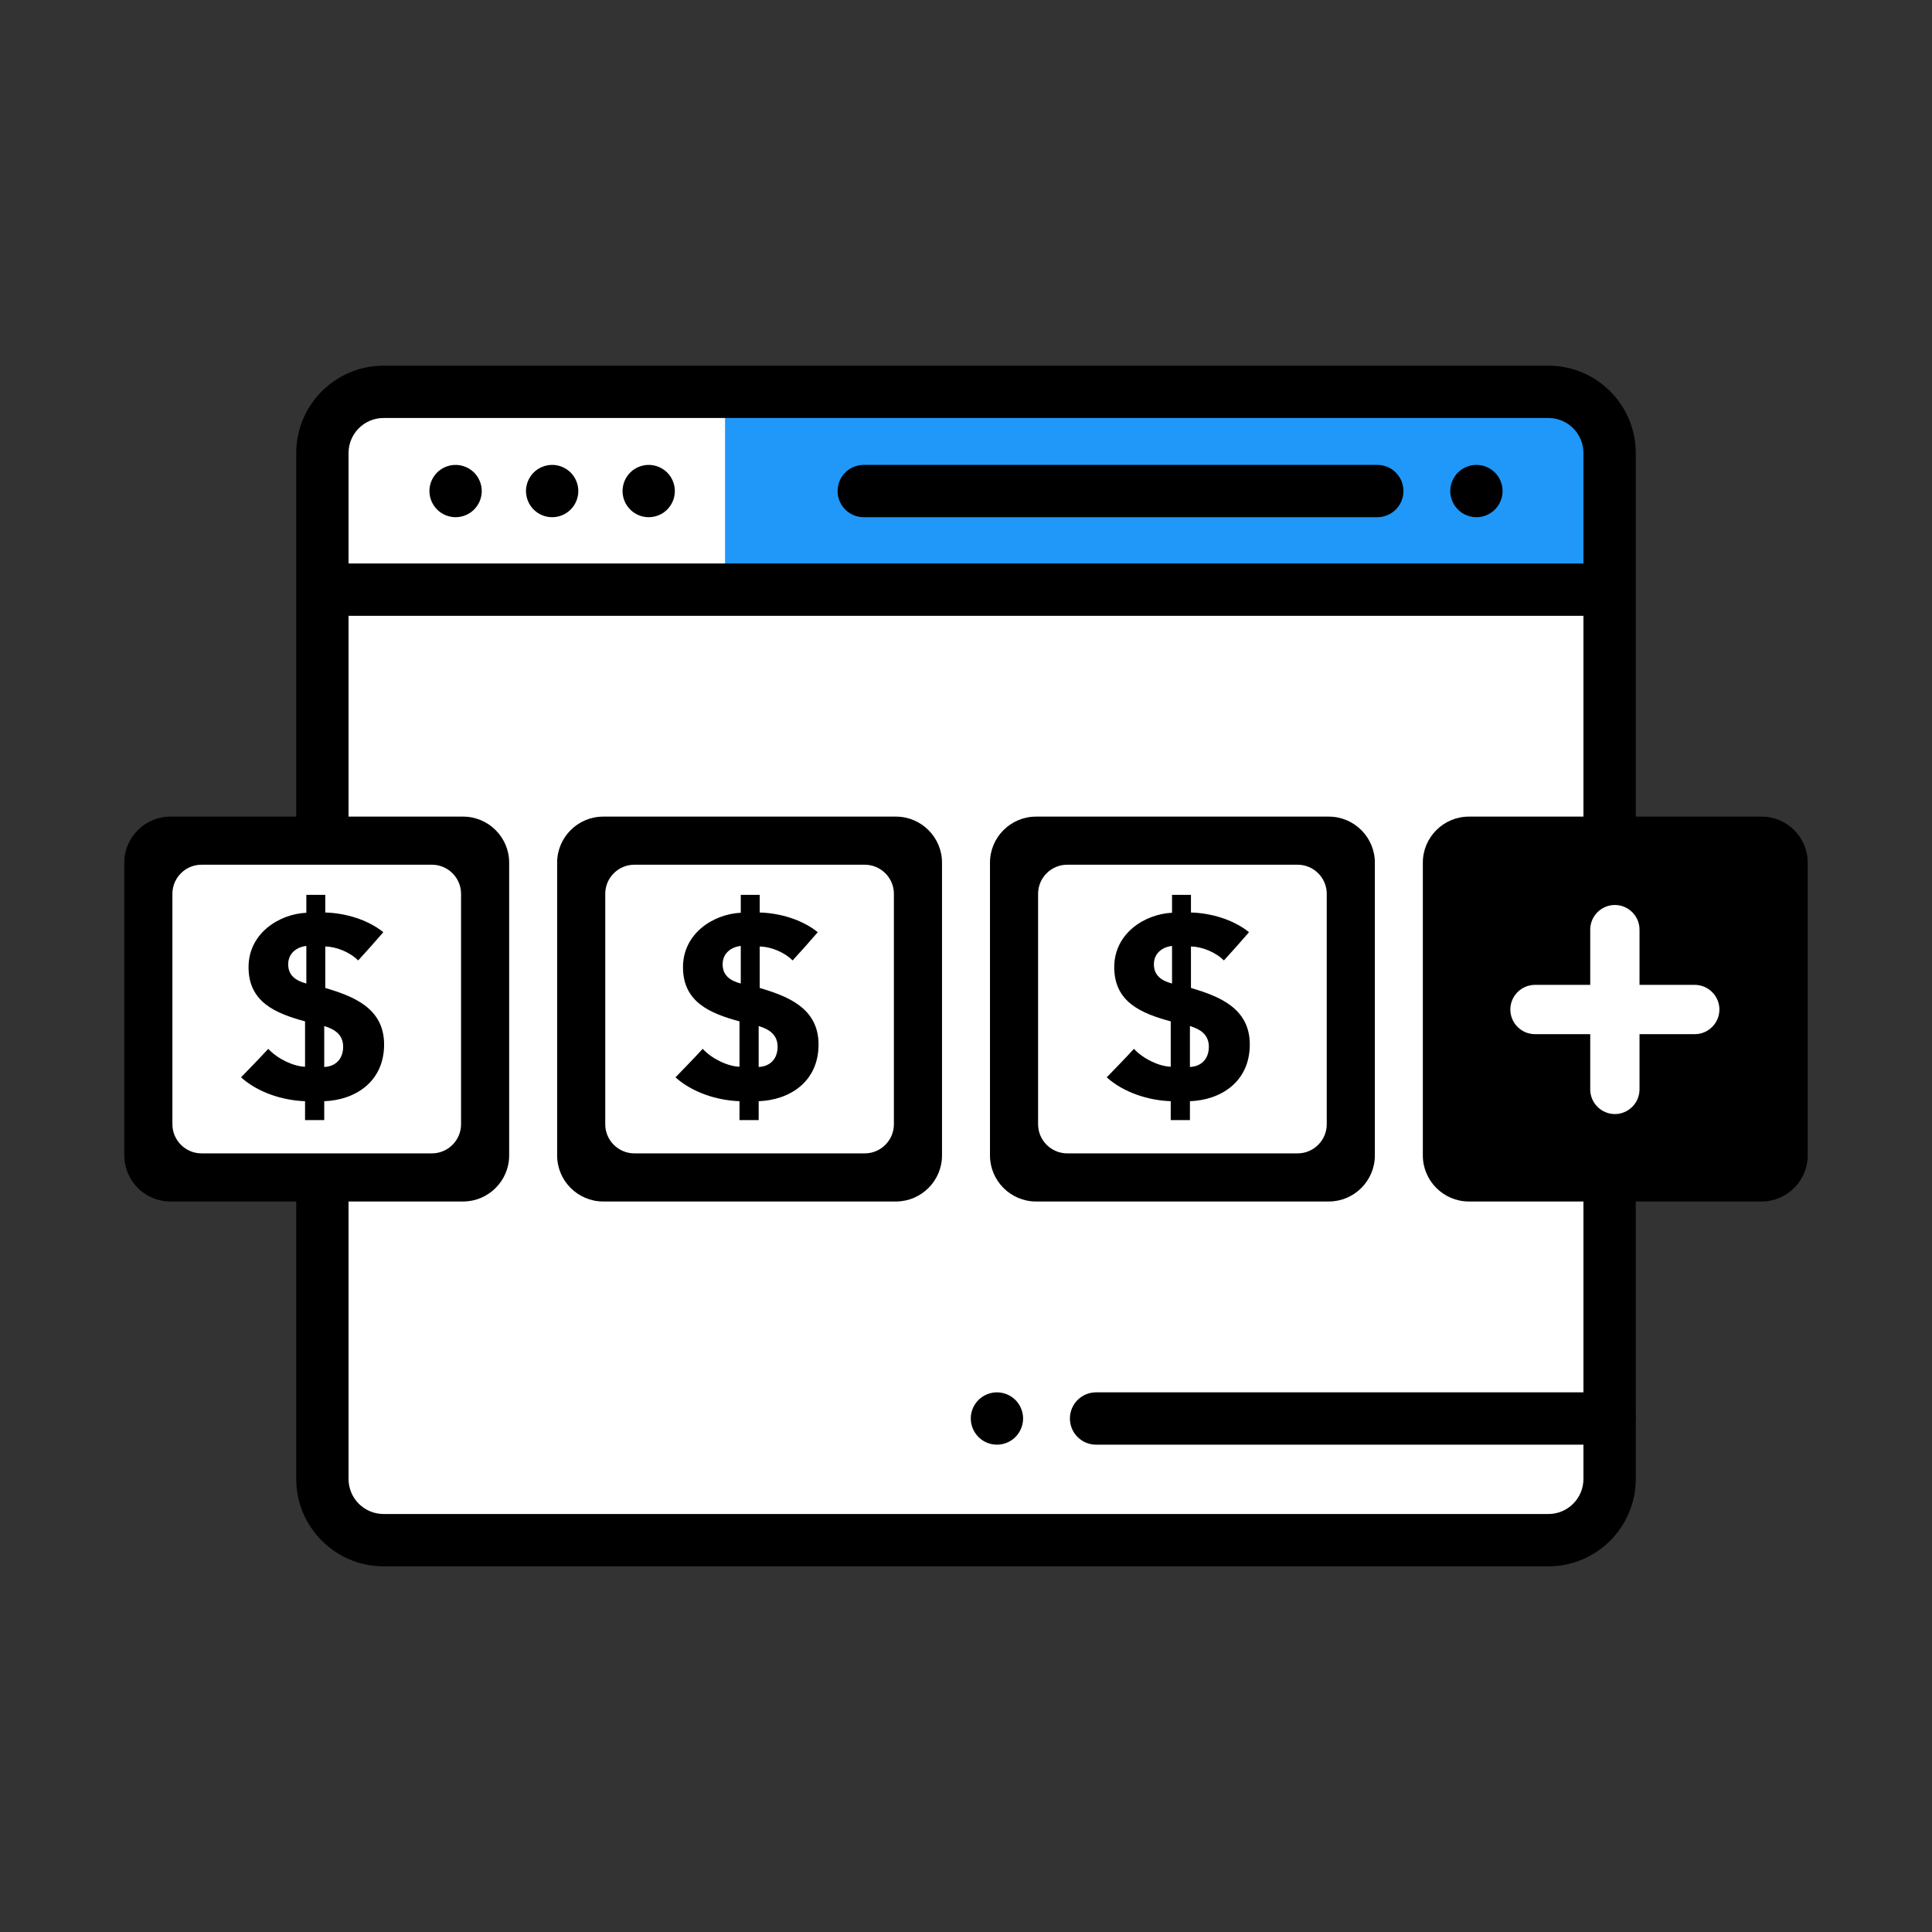
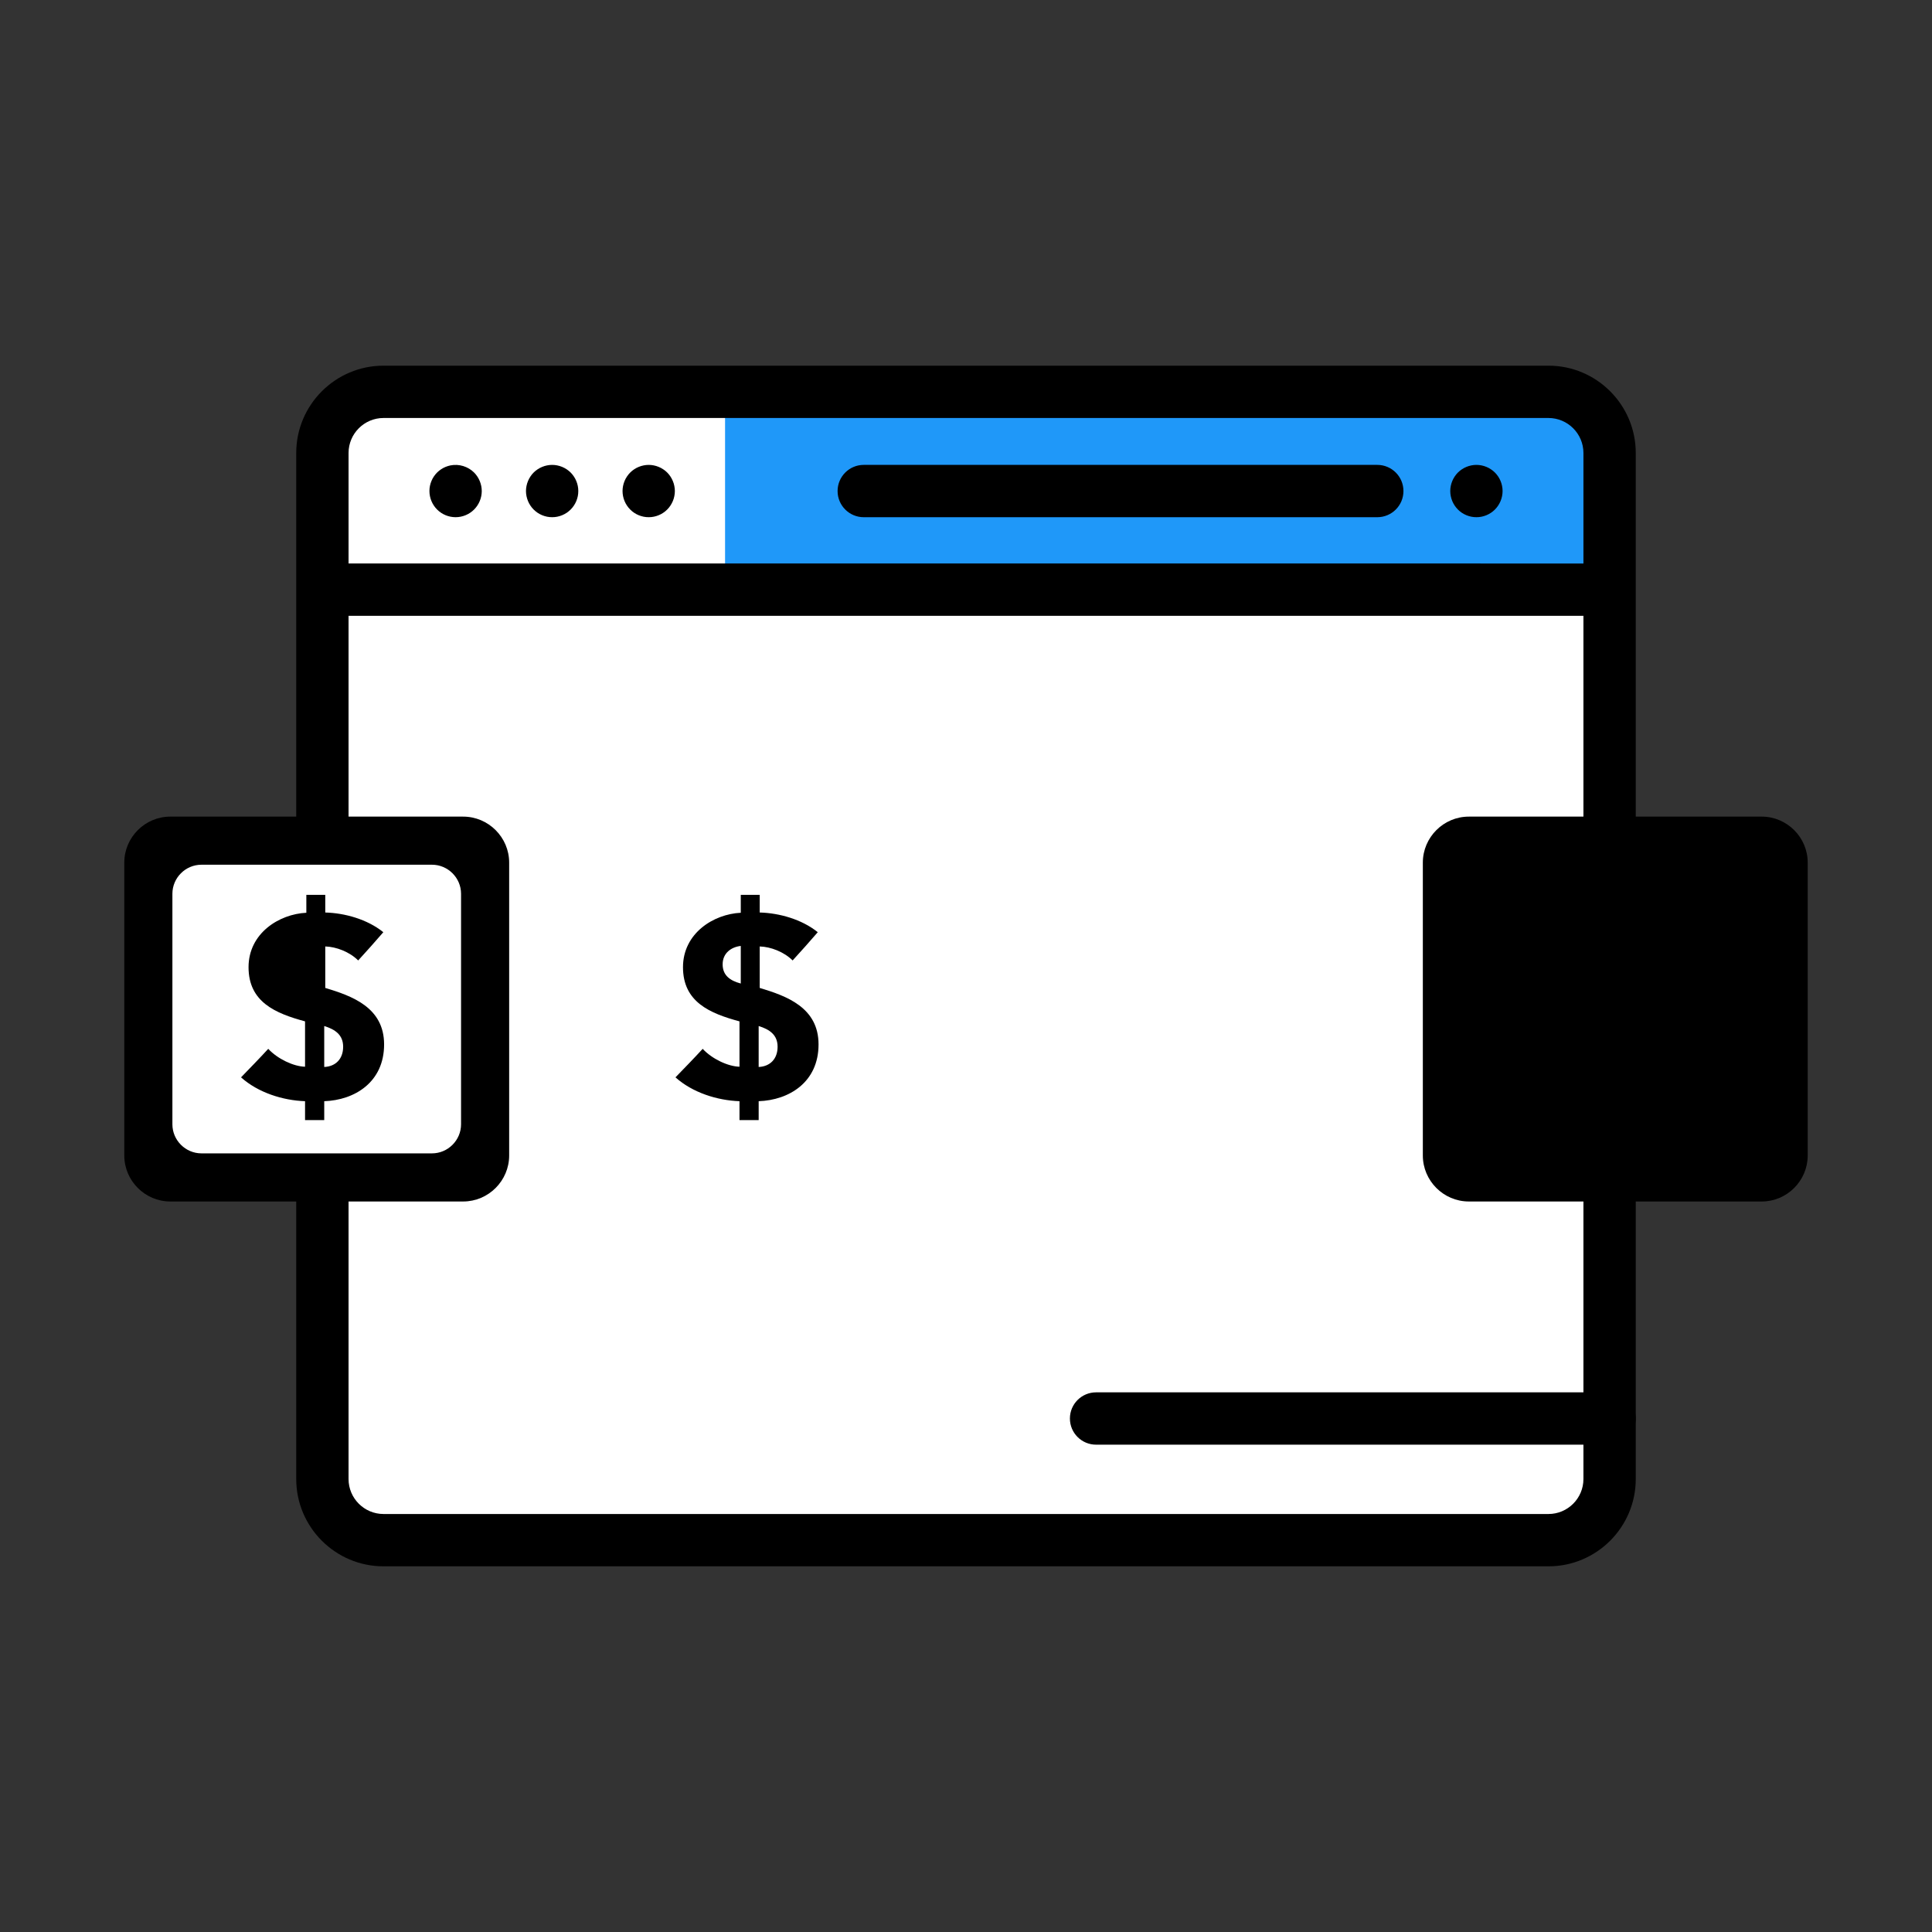
<svg xmlns="http://www.w3.org/2000/svg" xml:space="preserve" width="630px" height="630px" version="1.1" style="shape-rendering:geometricPrecision; text-rendering:geometricPrecision; image-rendering:optimizeQuality; fill-rule:evenodd; clip-rule:evenodd" viewBox="0 0 1635.26 1635.26">
  <rect x="0" y="0" width="1635.26" height="1635.26" fill="#333333" stroke="none" />
  <defs>
    <style type="text/css">
   
    .fil5 {fill:none}
    .fil2 {fill:black}
    .fil3 {fill:black}
    .fil1 {fill:#1F98F9}
    .fil0 {fill:white}
    .fil4 {fill:black;fill-rule:nonzero}
   
  </style>
  </defs>
  <g id="Layer_x0020_1">
    <g id="_1694539151008">
      <rect class="fil0" x="276.93" y="324.33" width="1078.82" height="977.43" rx="38.93" ry="38.67" />
      <rect class="fil1" x="613.7" y="340.84" width="733.35" height="154.04" />
      <path class="fil2" d="M1310.62 309.5l-985.98 0c-40.75,0 -73.91,33.16 -73.91,73.91l0 868.44c0,40.75 33.16,73.9 73.91,73.9l985.97 0c40.76,0 73.91,-33.15 73.91,-73.9l0 -868.44c0,-40.75 -33.15,-73.91 -73.9,-73.91zm-1015.6 73.91c0,-16.33 13.29,-29.62 29.62,-29.62l985.97 0c16.34,0 29.62,13.29 29.62,29.62l0 93.54 -1045.21 -0.01 0 -93.53zm1045.21 868.43c0,16.34 -13.28,29.62 -29.61,29.62l-985.98 0c-16.33,0 -29.62,-13.28 -29.62,-29.62l0 -730.61 1045.21 0 0 730.61z" />
      <path class="fil2" d="M1271.36 411.3c-0.28,-1.42 -0.7,-2.81 -1.26,-4.14 -0.55,-1.35 -1.24,-2.63 -2.03,-3.83 -0.82,-1.22 -1.75,-2.35 -2.77,-3.37 -1.02,-1.02 -2.15,-1.95 -3.37,-2.74 -1.19,-0.8 -2.48,-1.49 -3.81,-2.04 -1.35,-0.55 -2.74,-0.97 -4.14,-1.26 -2.86,-0.58 -5.8,-0.58 -8.66,0 -1.41,0.29 -2.81,0.71 -4.14,1.26 -1.35,0.55 -2.63,1.24 -3.83,2.04 -1.22,0.79 -2.34,1.72 -3.36,2.74 -1.02,1.02 -1.95,2.15 -2.75,3.37 -0.8,1.2 -1.48,2.48 -2.04,3.83 -0.55,1.33 -0.97,2.72 -1.26,4.14 -0.29,1.42 -0.44,2.88 -0.44,4.32 0,1.46 0.15,2.9 0.44,4.34 0.29,1.39 0.71,2.79 1.26,4.14 0.56,1.33 1.24,2.61 2.04,3.81 0.8,1.22 1.73,2.35 2.75,3.36 1.02,1.05 2.14,1.95 3.36,2.77 1.2,0.8 2.48,1.49 3.83,2.04 1.33,0.55 2.73,0.97 4.14,1.26 1.42,0.29 2.88,0.42 4.32,0.42 1.44,0 2.9,-0.13 4.34,-0.42 1.4,-0.28 2.79,-0.71 4.14,-1.26 1.33,-0.55 2.62,-1.24 3.81,-2.04 1.22,-0.82 2.35,-1.72 3.37,-2.77 4.12,-4.11 6.49,-9.83 6.49,-15.65 0,-1.44 -0.14,-2.9 -0.43,-4.32z" />
      <path class="fil2" d="M1165.74 393.48l-434.65 0c-12.23,0 -22.15,9.91 -22.15,22.15 0,12.23 9.92,22.14 22.15,22.14l434.65 0c12.23,0 22.15,-9.91 22.15,-22.14 0,-12.24 -9.92,-22.15 -22.15,-22.15z" />
      <path class="fil2" d="M489.05 411.3c-0.28,-1.42 -0.71,-2.81 -1.26,-4.14 -0.55,-1.33 -1.24,-2.63 -2.04,-3.83 -0.82,-1.22 -1.72,-2.35 -2.75,-3.37 -1.03,-1.02 -2.16,-1.95 -3.36,-2.74 -1.22,-0.8 -2.5,-1.49 -3.83,-2.04 -1.33,-0.55 -2.73,-0.97 -4.14,-1.26 -2.86,-0.58 -5.8,-0.58 -8.66,0 -1.42,0.29 -2.81,0.71 -4.14,1.26 -1.33,0.55 -2.61,1.24 -3.83,2.04 -1.2,0.79 -2.35,1.72 -3.37,2.74 -1.02,1.02 -1.95,2.15 -2.74,3.37 -0.8,1.2 -1.49,2.5 -2.04,3.83 -0.55,1.33 -0.97,2.72 -1.26,4.14 -0.29,1.42 -0.45,2.88 -0.45,4.32 0,1.46 0.16,2.9 0.45,4.34 0.29,1.39 0.71,2.79 1.26,4.14 0.55,1.33 1.24,2.61 2.04,3.81 0.79,1.22 1.72,2.35 2.74,3.36 1.02,1.02 2.17,1.95 3.37,2.77 1.22,0.8 2.5,1.49 3.83,2.04 1.33,0.55 2.72,0.97 4.14,1.26 1.44,0.29 2.88,0.42 4.32,0.42 1.46,0 2.9,-0.13 4.34,-0.42 1.42,-0.28 2.81,-0.71 4.14,-1.26 1.33,-0.55 2.61,-1.24 3.83,-2.04 1.19,-0.82 2.33,-1.75 3.36,-2.77 1.03,-1.01 1.93,-2.14 2.75,-3.36 0.8,-1.2 1.49,-2.48 2.04,-3.81 0.55,-1.35 0.97,-2.75 1.26,-4.14 0.29,-1.44 0.42,-2.88 0.42,-4.34 0,-1.44 -0.13,-2.9 -0.42,-4.32z" />
      <path class="fil2" d="M570.76 411.3c-0.26,-1.42 -0.7,-2.81 -1.26,-4.14 -0.55,-1.35 -1.24,-2.63 -2.03,-3.83 -0.8,-1.22 -1.73,-2.35 -2.75,-3.37 -1.02,-1.02 -2.15,-1.95 -3.37,-2.74 -1.19,-0.8 -2.48,-1.49 -3.83,-2.04 -1.33,-0.55 -2.72,-0.97 -4.14,-1.26 -2.86,-0.58 -5.8,-0.58 -8.63,0 -1.42,0.29 -2.82,0.71 -4.15,1.26 -1.35,0.55 -2.63,1.24 -3.83,2.04 -1.22,0.79 -2.34,1.72 -3.36,2.74 -1.02,1.02 -1.95,2.15 -2.75,3.37 -0.82,1.2 -1.48,2.48 -2.04,3.83 -0.55,1.33 -0.99,2.72 -1.26,4.14 -0.29,1.42 -0.44,2.88 -0.44,4.32 0,1.44 0.15,2.9 0.44,4.34 0.27,1.39 0.71,2.79 1.26,4.14 0.56,1.33 1.22,2.61 2.04,3.81 0.8,1.22 1.73,2.35 2.75,3.36 1.02,1.05 2.14,1.95 3.36,2.77 1.2,0.8 2.48,1.49 3.83,2.04 1.33,0.55 2.73,0.97 4.15,1.26 1.41,0.29 2.87,0.42 4.31,0.42 1.44,0 2.9,-0.13 4.32,-0.42 1.42,-0.28 2.81,-0.71 4.14,-1.26 1.35,-0.55 2.64,-1.24 3.83,-2.04 1.22,-0.82 2.35,-1.72 3.37,-2.77 1.02,-1.01 1.95,-2.14 2.75,-3.36 0.79,-1.2 1.48,-2.48 2.03,-3.81 0.56,-1.35 1,-2.75 1.26,-4.14 0.29,-1.44 0.45,-2.9 0.45,-4.34 0,-1.44 -0.16,-2.9 -0.45,-4.32z" />
      <path class="fil2" d="M407.32 411.3c-0.29,-1.42 -0.71,-2.81 -1.26,-4.14 -0.56,-1.35 -1.25,-2.63 -2.04,-3.83 -0.8,-1.22 -1.73,-2.35 -2.75,-3.37 -5.14,-5.13 -12.78,-7.5 -20,-6.04 -1.39,0.29 -2.79,0.71 -4.14,1.26 -1.32,0.55 -2.61,1.24 -3.8,2.04 -1.22,0.79 -2.35,1.72 -3.37,2.74 -1.02,1.02 -1.95,2.15 -2.77,3.37 -0.8,1.2 -1.48,2.48 -2.03,3.83 -0.56,1.33 -0.98,2.72 -1.27,4.14 -0.29,1.42 -0.42,2.88 -0.42,4.32 0,5.84 2.37,11.54 6.49,15.65 4.12,4.15 9.83,6.49 15.66,6.49 5.82,0 11.53,-2.34 15.65,-6.49 4.12,-4.11 6.49,-9.8 6.49,-15.65 0,-1.44 -0.16,-2.9 -0.44,-4.32z" />
      <path class="fil3" d="M144.13 691.19l247.89 0c21.42,0 38.94,17.53 38.94,38.93l0 247.89c0,21.4 -17.53,38.94 -38.94,38.94l-247.89 0c-21.4,0 -38.93,-17.52 -38.93,-38.94l0 -247.89c0,-21.41 17.52,-38.93 38.93,-38.93z" />
      <path class="fil0" d="M170.52 731.91l195.11 0c13.54,0 24.61,11.1 24.61,24.6l0 195.11c0,13.5 -11.11,24.6 -24.61,24.6l-195.11 0c-13.49,0 -24.6,-11.07 -24.6,-24.6l0 -195.11c0,-13.53 11.07,-24.6 24.6,-24.6z" />
-       <path class="fil3" d="M510.5 691.19l247.89 0c21.41,0 38.93,17.53 38.93,38.93l0 247.89c0,21.4 -17.53,38.94 -38.93,38.94l-247.89 0c-21.4,0 -38.93,-17.52 -38.93,-38.94l0 -247.89c0,-21.41 17.52,-38.93 38.93,-38.93z" />
      <path class="fil0" d="M536.89 731.91l195.11 0c13.53,0 24.6,11.1 24.6,24.6l0 195.11c0,13.51 -11.09,24.6 -24.6,24.6l-195.11 0c-13.51,0 -24.6,-11.07 -24.6,-24.6l0 -195.11c0,-13.53 11.07,-24.6 24.6,-24.6z" />
-       <path class="fil3" d="M876.87 691.19l247.89 0c21.41,0 38.93,17.53 38.93,38.93l0 247.89c0,21.4 -17.53,38.94 -38.93,38.94l-247.89 0c-21.4,0 -38.94,-17.52 -38.94,-38.94l0 -247.89c0,-21.41 17.52,-38.93 38.94,-38.93z" />
      <path class="fil0" d="M903.26 731.91l195.11 0c13.53,0 24.6,11.1 24.6,24.6l0 195.11c0,13.5 -11.1,24.6 -24.6,24.6l-195.11 0c-13.5,0 -24.61,-11.07 -24.61,-24.6l0 -195.11c0,-13.53 11.08,-24.6 24.61,-24.6z" />
      <path class="fil3" d="M1243.23 691.19l247.89 0c21.42,0 38.94,17.53 38.94,38.93l0 247.89c0,21.4 -17.54,38.94 -38.94,38.94l-247.89 0c-21.4,0 -38.93,-17.52 -38.93,-38.94l0 -247.89c0,-21.41 17.52,-38.93 38.93,-38.93z" />
-       <path class="fil4" d="M275.3 757.43l-16.01 0 0 15.14c-23.04,1.1 -48.92,17.33 -48.92,46.07 0,29.39 22.59,39.05 47.82,45.85l0 38.39c-9.65,-0.22 -23.25,-6.58 -31.15,-15.14 -7.46,8.12 -15.36,16.23 -23.03,24.13 14.47,12.95 35.31,19.53 54.18,20.19l0 16.01 16.24 0 0 -16.01c25.66,-0.88 50.67,-16.02 50.67,-48.05 0,-31.37 -27.2,-41.02 -49.8,-47.82l0 -35.1c9.21,0.22 20.62,4.6 27.86,11.84 7.24,-7.9 14.26,-15.79 21.28,-23.91 -13.6,-10.97 -32.68,-16.23 -49.14,-16.67l0 -14.92zm-16.01 75.03c-9.22,-2.42 -15.36,-7.02 -15.36,-16.24 0,-9.65 7.46,-14.69 15.36,-15.57l0 31.81zm15.14 35.98c9.21,2.85 16.01,7.46 16.01,17.54 0,10.1 -6.14,16.68 -16.01,17.12l0 -34.66z" />
+       <path class="fil4" d="M275.3 757.43l-16.01 0 0 15.14c-23.04,1.1 -48.92,17.33 -48.92,46.07 0,29.39 22.59,39.05 47.82,45.85l0 38.39c-9.65,-0.22 -23.25,-6.58 -31.15,-15.14 -7.46,8.12 -15.36,16.23 -23.03,24.13 14.47,12.95 35.31,19.53 54.18,20.19l0 16.01 16.24 0 0 -16.01c25.66,-0.88 50.67,-16.02 50.67,-48.05 0,-31.37 -27.2,-41.02 -49.8,-47.82l0 -35.1c9.21,0.22 20.62,4.6 27.86,11.84 7.24,-7.9 14.26,-15.79 21.28,-23.91 -13.6,-10.97 -32.68,-16.23 -49.14,-16.67l0 -14.92zm-16.01 75.03l0 31.81zm15.14 35.98c9.21,2.85 16.01,7.46 16.01,17.54 0,10.1 -6.14,16.68 -16.01,17.12l0 -34.66z" />
      <path class="fil4" d="M643.02 757.43l-16.02 0 0 15.14c-23.03,1.1 -48.91,17.33 -48.91,46.07 0,29.39 22.59,39.05 47.82,45.85l0 38.39c-9.65,-0.22 -23.26,-6.58 -31.15,-15.14 -7.46,8.12 -15.36,16.23 -23.04,24.13 14.48,12.95 35.32,19.53 54.19,20.19l0 16.01 16.23 0 0 -16.01c25.67,-0.88 50.68,-16.02 50.68,-48.05 0,-31.37 -27.21,-41.02 -49.8,-47.82l0 -35.1c9.21,0.22 20.62,4.6 27.86,11.84 7.24,-7.9 14.26,-15.79 21.28,-23.91 -13.6,-10.97 -32.69,-16.23 -49.14,-16.67l0 -14.92zm-16.02 75.03c-9.21,-2.42 -15.35,-7.02 -15.35,-16.24 0,-9.65 7.46,-14.69 15.35,-15.57l0 31.81zm15.14 35.98c9.22,2.85 16.02,7.46 16.02,17.54 0,10.1 -6.15,16.68 -16.02,17.12l0 -34.66z" />
-       <path class="fil4" d="M1008.03 757.43l-16.01 0 0 15.14c-23.03,1.1 -48.92,17.33 -48.92,46.07 0,29.39 22.59,39.05 47.82,45.85l0 38.39c-9.65,-0.22 -23.25,-6.58 -31.15,-15.14 -7.46,8.12 -15.36,16.23 -23.03,24.13 14.47,12.95 35.32,19.53 54.18,20.19l0 16.01 16.24 0 0 -16.01c25.66,-0.88 50.67,-16.02 50.67,-48.05 0,-31.37 -27.2,-41.02 -49.8,-47.82l0 -35.1c9.22,0.22 20.62,4.6 27.87,11.84 7.23,-7.9 14.25,-15.79 21.27,-23.91 -13.6,-10.97 -32.68,-16.23 -49.14,-16.67l0 -14.92zm-16.01 75.03c-9.21,-2.42 -15.36,-7.02 -15.36,-16.24 0,-9.65 7.46,-14.69 15.36,-15.57l0 31.81zm15.14 35.98c9.21,2.85 16.01,7.46 16.01,17.54 0,10.1 -6.14,16.68 -16.01,17.12l0 -34.66z" />
-       <path class="fil0" d="M1366.84 765.99l0 0c11.48,0 20.86,9.39 20.86,20.86l0 46.75 46.76 0c11.47,0 20.86,9.39 20.86,20.87l0 0c0,11.47 -9.39,20.86 -20.86,20.86l-46.76 0 0 46.75c0,11.48 -9.38,20.87 -20.86,20.87l0 0c-11.47,0 -20.86,-9.39 -20.86,-20.87l0 -46.75 -46.75 0c-11.48,0 -20.87,-9.39 -20.87,-20.86l0 0c0,-11.48 9.39,-20.87 20.87,-20.87l46.75 0 0 -46.75c0,-11.47 9.39,-20.86 20.86,-20.86z" />
-       <path class="fil2" d="M822.1 1196.31c0.29,-1.42 0.71,-2.81 1.26,-4.15 0.56,-1.34 1.24,-2.63 2.04,-3.82 0.82,-1.22 1.75,-2.35 2.77,-3.37 1.02,-1.02 2.15,-1.95 3.36,-2.75 1.2,-0.79 2.48,-1.48 3.81,-2.03 1.35,-0.56 2.75,-0.98 4.14,-1.27 2.86,-0.57 5.81,-0.57 8.66,0 1.42,0.29 2.82,0.71 4.14,1.27 1.36,0.55 2.64,1.24 3.84,2.03 1.21,0.8 2.34,1.73 3.36,2.75 1.02,1.02 1.95,2.15 2.75,3.37 0.79,1.19 1.48,2.48 2.03,3.82 0.56,1.34 0.98,2.73 1.27,4.15 0.29,1.41 0.44,2.88 0.44,4.32 0,1.46 -0.16,2.9 -0.44,4.33 -0.29,1.4 -0.71,2.79 -1.27,4.15 -0.55,1.32 -1.24,2.61 -2.03,3.8 -0.8,1.22 -1.73,2.35 -2.75,3.37 -1.02,1.04 -2.15,1.95 -3.36,2.77 -1.2,0.8 -2.48,1.48 -3.84,2.04 -1.32,0.55 -2.72,0.97 -4.14,1.26 -1.41,0.28 -2.88,0.42 -4.31,0.42 -1.45,0 -2.91,-0.14 -4.35,-0.42 -1.39,-0.29 -2.79,-0.71 -4.14,-1.26 -1.33,-0.56 -2.61,-1.24 -3.81,-2.04 -1.21,-0.82 -2.34,-1.73 -3.36,-2.77 -4.12,-4.12 -6.49,-9.83 -6.49,-15.65 0,-1.44 0.13,-2.91 0.42,-4.32z" />
      <path class="fil2" d="M927.72 1178.49l434.66 0c12.23,0 22.14,9.91 22.14,22.14 0,12.23 -9.91,22.15 -22.14,22.15l-434.66 0c-12.23,0 -22.14,-9.92 -22.14,-22.15 0,-12.23 9.91,-22.14 22.14,-22.14z" />
    </g>
    <rect class="fil5" width="1635.26" height="1635.26" />
  </g>
</svg>